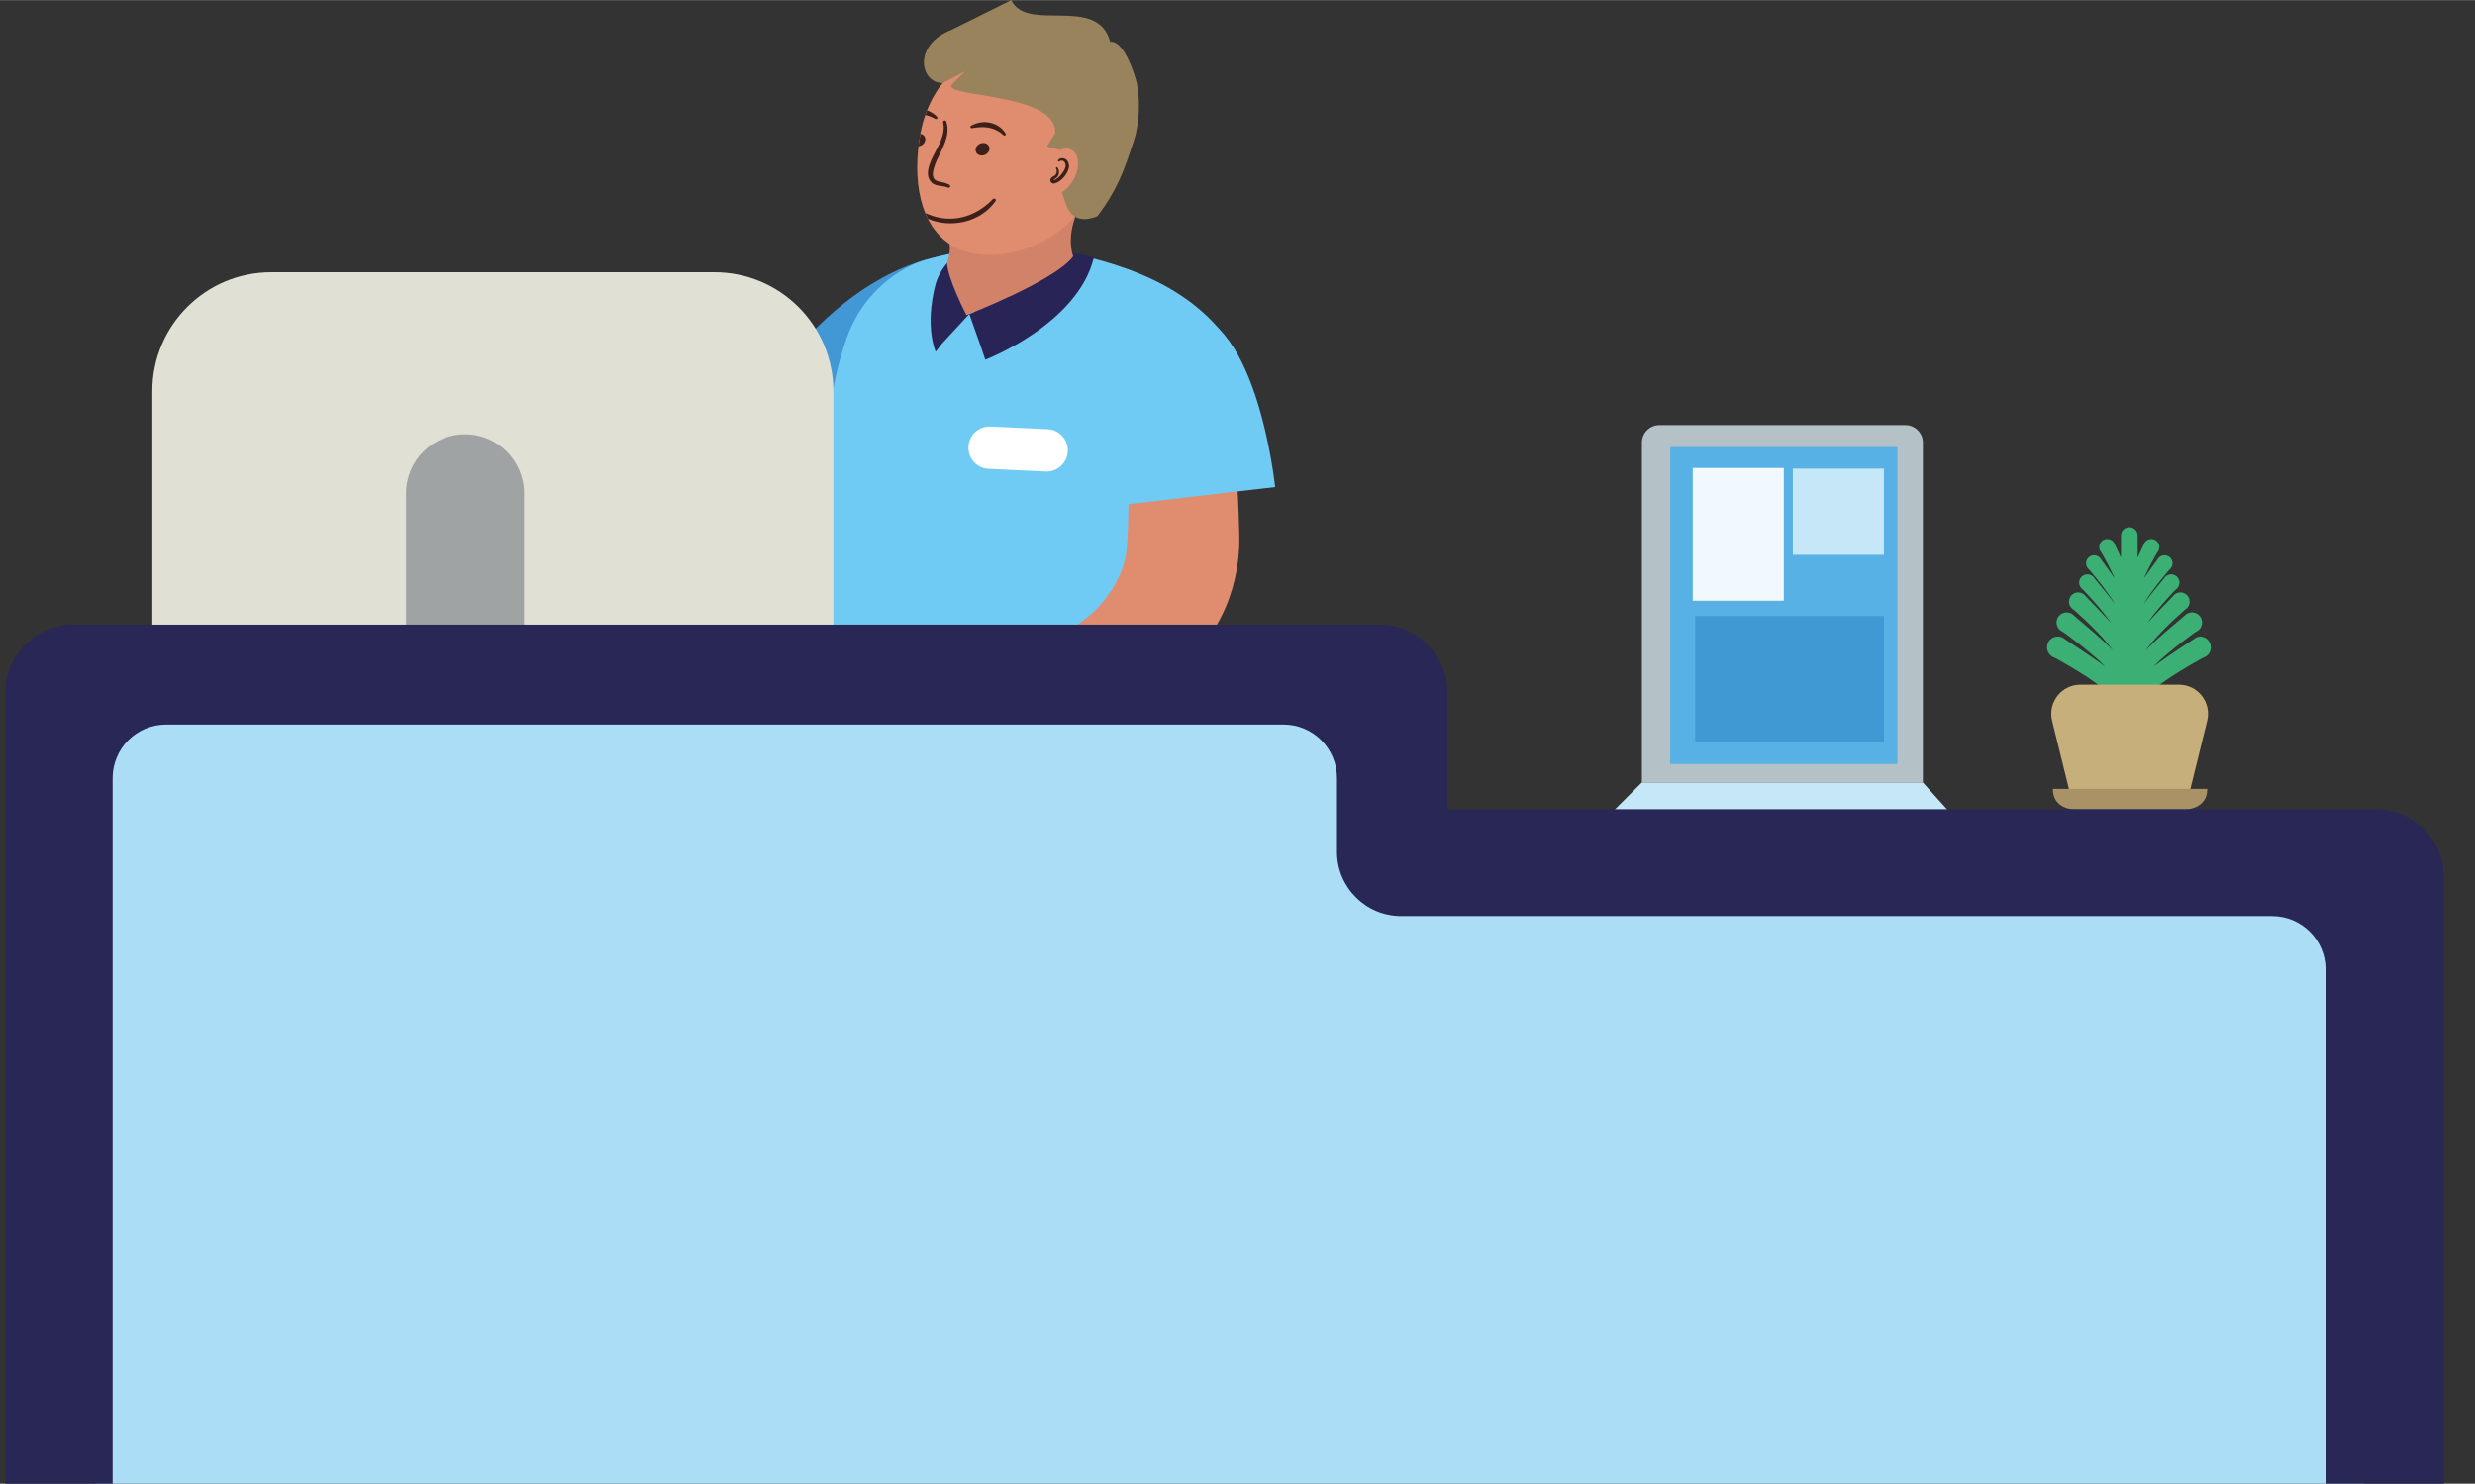
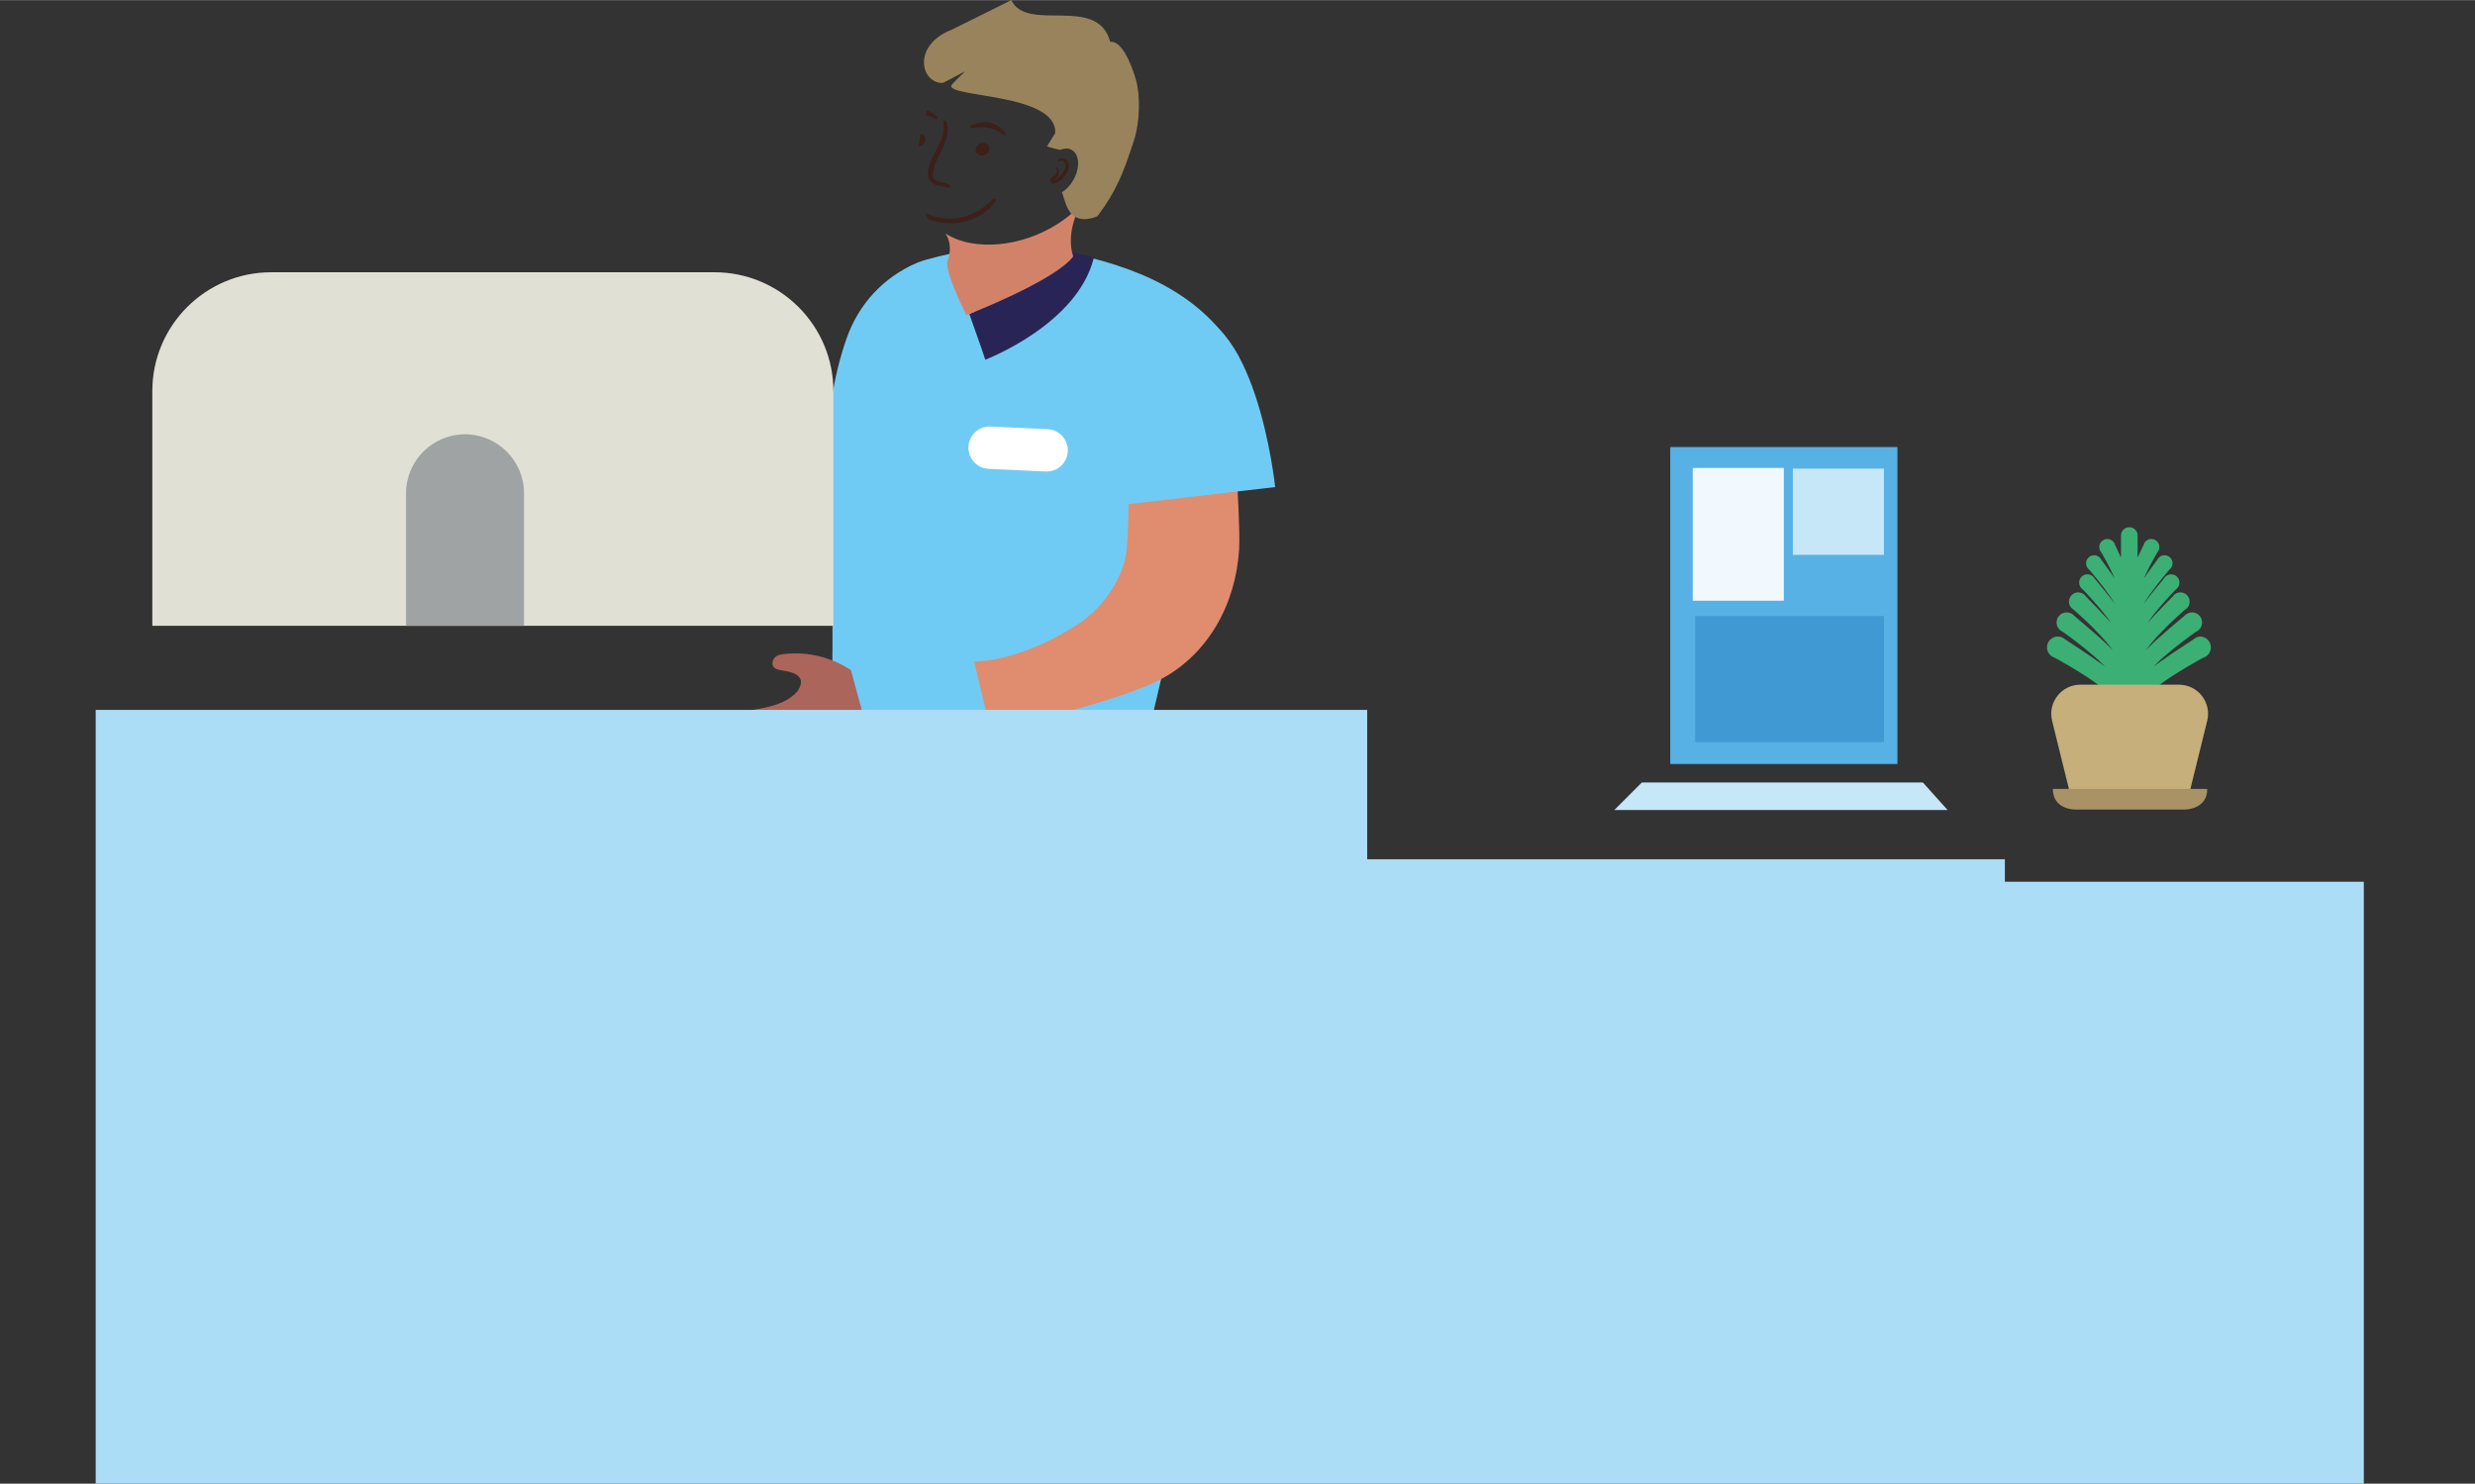
<svg xmlns="http://www.w3.org/2000/svg" viewBox="0 0 864.24 518.04" aria-hidden="true" width="864px" height="518px">
  <rect x="0" y="0" width="864.24" height="518.04" fill="#333333" stroke="none" />
  <defs>
    <linearGradient class="cerosgradient" data-cerosgradient="true" id="CerosGradient_idfc25aa3a0" gradientUnits="userSpaceOnUse" x1="50%" y1="100%" x2="50%" y2="0%">
      <stop offset="0%" stop-color="#d1d1d1" />
      <stop offset="100%" stop-color="#d1d1d1" />
    </linearGradient>
    <linearGradient />
    <style>
      .cls-1-67e7dfeeec3c7{
        fill: #e2f3fb;
        opacity: .74;
      }

      .cls-1-67e7dfeeec3c7, .cls-2-67e7dfeeec3c7, .cls-3-67e7dfeeec3c7, .cls-4-67e7dfeeec3c7, .cls-5-67e7dfeeec3c7, .cls-6-67e7dfeeec3c7, .cls-7-67e7dfeeec3c7, .cls-8-67e7dfeeec3c7, .cls-9-67e7dfeeec3c7, .cls-10-67e7dfeeec3c7, .cls-11-67e7dfeeec3c7, .cls-12-67e7dfeeec3c7, .cls-13-67e7dfeeec3c7, .cls-14-67e7dfeeec3c7, .cls-15-67e7dfeeec3c7, .cls-16-67e7dfeeec3c7, .cls-17-67e7dfeeec3c7, .cls-18-67e7dfeeec3c7, .cls-19-67e7dfeeec3c7, .cls-20-67e7dfeeec3c7, .cls-21-67e7dfeeec3c7, .cls-22-67e7dfeeec3c7, .cls-23-67e7dfeeec3c7, .cls-24-67e7dfeeec3c7{
        stroke-width: 0px;
      }

      .cls-25-67e7dfeeec3c7{
        isolation: isolate;
      }

      .cls-2-67e7dfeeec3c7{
        fill: #f2f9fe;
      }

      .cls-3-67e7dfeeec3c7{
        fill: #282556;
      }

      .cls-4-67e7dfeeec3c7{
        fill: #282756;
      }

      .cls-5-67e7dfeeec3c7{
        fill: #565555;
      }

      .cls-6-67e7dfeeec3c7{
        fill: #57b1e4;
      }

      .cls-7-67e7dfeeec3c7{
        fill: #70cbf4;
      }

      .cls-8-67e7dfeeec3c7{
        fill: #3c2019;
      }

      .cls-9-67e7dfeeec3c7{
        fill: #3caf74;
      }

      .cls-10-67e7dfeeec3c7{
        fill: #4199d4;
      }

      .cls-11-67e7dfeeec3c7{
        fill: #4198d4;
      }

      .cls-12-67e7dfeeec3c7{
        fill: #131529;
      }

      .cls-13-67e7dfeeec3c7{
        fill: #d3826a;
      }

      .cls-14-67e7dfeeec3c7{
        fill: #c6e7f8;
      }

      .cls-15-67e7dfeeec3c7{
        fill: #c6af7a;
      }

      .cls-16-67e7dfeeec3c7{
        fill: #e1e0d5;
      }

      .cls-17-67e7dfeeec3c7{
        fill: #e08c6e;
      }

      .cls-18-67e7dfeeec3c7{
        fill: #a99266;
      }

      .cls-19-67e7dfeeec3c7{
        fill: #acddf6;
      }

      .cls-20-67e7dfeeec3c7{
        fill: #ab655b;
      }

      .cls-21-67e7dfeeec3c7{
        fill: #99835c;
      }

      .cls-22-67e7dfeeec3c7{
        fill: #9fa3a4;
      }

      .cls-23-67e7dfeeec3c7{
        fill: #fff;
      }

      .cls-24-67e7dfeeec3c7{
        fill: #010101;
      }
    </style>
  </defs>
  <g class="cls-25-67e7dfeeec3c7">
    <g id="Laag_167e7dfeeec3c7" data-name="Laag 1">
-       <path class="cls-11-67e7dfeeec3c7" d="m331.73,88.75c-45.91,7.24-72.28,60.32-72.28,60.32l35.89,28.82,36.39-89.14Z" />
      <path class="cls-7-67e7dfeeec3c7" d="m370.6,87.69c25.75,4.99,49.51,14.46,62.17,37.28,0,0-30.07,121.51-34.98,145.49h-110.06c4.85-24.75,2.59-79.84,1.41-98.13-1.55-23.92,2.17-41.9,6.44-54.1s12.96-21.5,24.72-26.55c3.12-1.34,13.11-3.49,13.11-3.49.16-1.1.92,4.01,1.3,5.05l9.63,26.05,1.34,4,24.92-35.6Z" />
-       <path class="cls-3-67e7dfeeec3c7" d="m328.91,119.97l-2.18,2.8s-3.87-8.39-.14-23.21c1.74-6.48,6.65-10.28,6.65-10.28-.49,7.57,5.24,20.31,5.24,20.31l-9.57,10.37Z" />
      <path class="cls-23-67e7dfeeec3c7" d="m365.12,164.59l-19.92-.93c-4.08-.19-7.23-3.65-7.03-7.73.19-4.08,3.65-7.23,7.73-7.04l19.92.93c4.08.19,7.23,3.65,7.04,7.73-.19,4.08-3.65,7.23-7.73,7.04Z" />
      <path class="cls-17-67e7dfeeec3c7" d="m432.69,191.64c-1.1,18.83-10.45,36.37-27.05,45.34-15.47,8.36-57.79,17.63-59.79,17.82l-5.7-23.88s14.43.62,35.13-12.25c11.57-7.19,16.81-18.37,17.91-25.09.88-5.38.92-21.79.92-21.79l37.93-2.85s.99,17.02.66,22.69Z" />
      <path class="cls-7-67e7dfeeec3c7" d="m381.18,177.47c-2.58-20.72-8.32-63.47,28.88-68.46,28.5-3.82,35.21,61.02,35.21,61.02-20.79,2.34-44.48,5.25-64.09,7.46" />
      <path class="cls-3-67e7dfeeec3c7" d="m370.6,87.69s8.71,1.04,11.35,2.29c-5.76,23.36-37.9,35.58-37.9,35.58l-1.34-4-4.23-11.96s27.23-11.4,32.11-21.91Z" />
      <path class="cls-13-67e7dfeeec3c7" d="m377.34,71.52h0s-5.44,9.2-2.6,17.99h0c-6.35,8.51-37.15,20.43-37.15,20.43h-.15s-6.89-13.34-6.73-18.45c2.49-6.25-.62-10.02-.62-10.02h0c2.53,1.58,5.46,2.73,8.8,3.35,12.53,2.31,28.44-2.64,38.45-13.29Z" />
-       <path class="cls-17-67e7dfeeec3c7" d="m365.28,17.73s-18.62-7.27-35.13,10.02v-.04c-1.61,1.95-3.16,4.06-4.4,6.38-1.99,3.69-3.46,7.8-4.29,12.22-3.11,16.55-.22,32.35,10.58,39.13,2.27,1.42,4.89,2.45,7.88,3,11.23,2.07,25.48-2.37,34.44-11.9.67-.71,1.32-1.45,1.92-2.23,0-.09.02-.19.03-.28l6.48-12.34c9.7-18.51-1.76-38.57-17.52-43.97Z" />
      <g>
        <path class="cls-8-67e7dfeeec3c7" d="m367.88,62.9s0-.02.01-.04c.03,0,.07,0,.11-.02.11-.02.27-.09.43-.16,1.27-.58,2.22-1.75,2.97-2.92.38-.6.65-1.23.7-1.84s-.16-1.24-.57-1.6c-.42-.34-1.17-.42-1.6-.03-.28.25-.68-.13-.47-.41.6-.82,1.8-.89,2.63-.37.83.53,1.21,1.52,1.2,2.46-.09,2.4-2.73,5.49-5.04,6.04-1.23.28-1.96-1.03-1.12-1.99.7-.69,1.27-.56,1.66-1.36.3-.55.3-1.28-.01-1.84-.1-.15-.04-.35.11-.44.13-.08.3-.04.4.08.56.71.65,1.71.32,2.56-.16.43-.46.82-.84,1.11-.44.34-.79.4-.88.74-.04,0-.05,0-.04.01,0,0,.02.01.02.02Z" />
        <path class="cls-8-67e7dfeeec3c7" d="m351.15,46.62c.12.22.04.5-.18.62-.2.11-.43.05-.58-.1-2.68-2.49-5.93-3.12-9.47-2.64-.52.07-1.03.17-1.58.22-.25.02-.47-.17-.5-.42-.01-.19.09-.36.25-.44.97-.53,2.03-.94,3.14-1.12,2.26-.4,4.7.08,6.58,1.39.95.65,1.76,1.45,2.34,2.49Z" />
        <path class="cls-8-67e7dfeeec3c7" d="m346.73,69.47c.49-.51,1.3.15.89.73-5.18,7.34-15.48,9.6-23.56,6.17l-.93-2.03c3.12,1.5,6.64,2.19,10.09,1.91,5.17-.41,9.95-3.06,13.51-6.79Z" />
        <path class="cls-8-67e7dfeeec3c7" d="m343.4,49.87c1.32.02,2.26,1.02,2.1,2.23s-1.38,2.18-2.71,2.16c-1.32-.02-2.26-1.02-2.1-2.23s1.38-2.18,2.71-2.16Z" />
        <path class="cls-8-67e7dfeeec3c7" d="m331.52,64.45c.62.35.16,1.29-.5,1.02-1.55-.71-3.48-.41-5.11-1.3-4.93-3.5,1.15-11.18,2.62-15.12.82-2.04,1.32-4.24.81-6.32-.16-.68.85-1,1.09-.32,1.6,4.73-1.44,9.48-3.33,13.54-.46,1.02-.84,2.05-1.1,3.09-.25,1.06-.41,2.03-.07,2.87.36.96,1.14,1.25,2.13,1.48,1.07.24,2.33.45,3.44,1.07Z" />
        <path class="cls-8-67e7dfeeec3c7" d="m327.23,40.77c.17.19.16.49-.04.65-.17.14-.4.14-.57.04-1.11-.62-2.28-1.09-3.48-1.35l.6-1.61c.35.12.7.26,1.03.44.92.46,1.75,1.05,2.46,1.83Z" />
        <path class="cls-8-67e7dfeeec3c7" d="m321.41,46.69c1.11.19,1.84,1.11,1.69,2.19-.15,1.11-1.17,2.01-2.35,2.15l.66-4.34Z" />
      </g>
      <path class="cls-21-67e7dfeeec3c7" d="m368.46,46.43c.79-14.03-38-12.38-36.25-16.68.64-.98,4.81-4.88,4.81-4.88-.2.01-7.63,4.06-7.84,4.06-7.78.09-10.71-13.22,3.12-18.59l20.83-10.34c5.54,11.56,30.1-2.03,34.53,14.53h0c3.97-.43,7.29,7.42,8.97,13.19,1.62,5.59,1.41,14.88-.63,21.15-3.6,11.09-6.06,17.65-12.77,26.56,0,0-6.09,2.96-9.39-1.14-.95-1.18-1.52-2.66-2.01-4.15l-1.01-3.07c1.27-.77,2.51-1.97,3.53-3.53,2.64-4.02,2.83-8.89.43-10.88-1.21-1-2.86-1.08-4.53-.38v-.02c-1.64-.28-3.19-.69-4.64-1.23h0l2.85-4.6Z" />
      <polygon class="cls-24-67e7dfeeec3c7" points="355.79 274.19 243.75 274.19 238.09 286.91 355.79 286.91 355.79 274.19" />
      <path class="cls-12-67e7dfeeec3c7" d="m301.33,286.14l.03.06c-.46.24-.78.56-.98.9h-20.26v-12.86h20.04l.15-.06c.37.95.73,1.89,1.09,2.82-.94.68-1.71,1.78-.95,3.04-3.3.84-3.74,4.02-2.81,4.95.93.93,2.36,1.09,3.68,1.14Z" />
      <polygon class="cls-5-67e7dfeeec3c7" points="286.31 286.68 286.31 287.11 271.59 287.11 271.59 286.68 271.59 274.68 271.59 274.25 286.31 274.25 286.31 274.68 286.31 286.68" />
      <path class="cls-20-67e7dfeeec3c7" d="m303.69,258.13c-.2.08-1.17.28-1.38.36l-.3.19c-17.06,13.67-41.31,14.58-41.67,7.13h-.03c-.95-.15-1.94-.34-2.92-.55-.96-.21-1.91-.44-2.82-.68-1.01-.27-2.05-.61-2.83-1.32-.82-.73-1.17-2.23-.38-3.24.25-.32.61-.58,1.1-.76l-.02-.06c-1.3-.24-2.7-.6-3.48-1.65-.8-1.05.09-4.14,3.48-4.5-.57-1.36.34-2.34,1.37-2.87.13-.07.27-.13.41-.19,4.07-1.63,8.51-2.02,12.8-2.92,4.29-.91,8.68-2.48,11.51-5.83l.07-.13c3.82-5.83-3.38-6.71-5.6-7.06-1.28-.21-2.87-.58-3.19-1.83-.34-1.35.39-3.53,3.37-3.79l.13-.04c5.38-.72,10.91-.11,16.03,1.68,2.75.96,5.38,2.26,7.8,3.88l6.56,24.18Z" />
      <polygon class="cls-19-67e7dfeeec3c7" points="825.42 307.84 825.42 518.04 33.41 518.04 33.41 247.84 477.41 247.84 477.41 299.99 700.08 299.99 700.08 307.84 825.42 307.84" />
      <g>
        <path class="cls-9-67e7dfeeec3c7" d="m768.5,222.21c-.97,0-1.85.37-2.52.96,0,0-.01.01-.02.02-.03.02-.05.04-.08.05-.03.02-.06.04-.09.06-.03.02-.06.04-.09.06-.03.02-.07.04-.1.07-.04.02-.07.05-.11.07-.04.02-.08.05-.11.08-.04.03-.08.05-.12.08-.04.03-.09.06-.13.08-.05.03-.09.06-.13.09-.05.03-.09.06-.14.09-.05.03-.1.06-.15.1-.05.03-.1.06-.15.1-.05.03-.11.07-.16.1-.06.03-.11.07-.16.11-.06.04-.11.07-.17.11-.06.04-.12.07-.17.11-.06.04-.12.08-.18.12-.06.04-.12.08-.18.12-.06.04-.13.08-.19.12-.07.04-.13.08-.19.13-.07.04-.13.08-.2.13-.07.04-.14.09-.2.13-.07.04-.14.09-.21.14-.07.04-.14.09-.21.14-.07.04-.15.09-.22.14-.08.05-.15.09-.22.14-.08.05-.15.09-.22.15-.09.06-.19.12-.27.18-.07.04-.13.09-.2.13-.08.05-.16.1-.23.15-.08.05-.16.1-.24.16-.08.05-.16.1-.24.16-.08.05-.16.1-.24.16-.08.05-.17.1-.24.16-.09.05-.17.11-.25.17-.09.05-.17.11-.25.17-.09.05-.17.11-.25.17-.09.05-.17.11-.25.17-.09.05-.17.11-.26.17-.09.05-.17.11-.26.17-.09.05-.18.11-.26.18-.09.06-.18.11-.26.18-.09.06-.18.12-.26.18-.09.06-.18.12-.26.18-.09.06-.18.12-.26.18-.09.06-.18.12-.27.18-.09.06-.18.12-.27.18-.09.06-.18.12-.27.19-.09.06-.18.12-.27.19-.09.06-.18.12-.27.19-.09.06-.18.12-.27.19-.09.06-.18.12-.27.19-.09.06-.18.12-.27.19-.09.06-.18.12-.27.19-.09.06-.18.12-.27.19-.09.06-.18.12-.27.19-.09.06-.18.12-.27.19-.09.06-.18.13-.27.19-.09.06-.18.13-.27.19-.09.06-.18.13-.26.19-.09.06-.18.13-.26.19-.1.07-.2.14-.29.22-.11.07-.22.15-.32.24-.11.07-.21.15-.3.23.05-.05.1-.11.15-.16.08-.07.14-.14.21-.22.08-.07.15-.15.22-.22.08-.07.15-.15.22-.22.08-.07.15-.15.23-.22.08-.07.15-.15.23-.23.08-.07.16-.15.23-.23.09-.07.16-.15.24-.23.09-.07.16-.15.24-.23.09-.07.17-.15.24-.23.09-.07.17-.15.25-.23.09-.07.17-.15.25-.23.09-.07.17-.15.26-.23.09-.07.18-.15.26-.23.09-.07.18-.15.26-.23.08-.06.16-.13.24-.2.08-.06.15-.13.22-.19.08-.06.15-.13.22-.19.08-.06.15-.12.23-.19.08-.06.15-.12.23-.19.08-.06.16-.12.23-.19.08-.06.16-.12.23-.19.08-.06.16-.12.23-.19.08-.06.16-.12.23-.19.08-.06.16-.12.23-.19.08-.06.16-.12.23-.19.08-.06.16-.12.23-.19.08-.06.16-.12.23-.19.08-.06.16-.12.23-.19.08-.06.16-.12.23-.19.08-.06.16-.12.23-.19.08-.06.16-.12.23-.19.08-.06.16-.12.23-.18.08-.06.16-.12.23-.18.08-.06.16-.12.23-.18.08-.06.16-.12.23-.18.08-.06.15-.11.23-.18.08-.06.15-.11.22-.18.08-.06.15-.11.22-.18.08-.06.15-.11.22-.17.07-.06.15-.11.22-.17.07-.06.15-.11.22-.17.07-.06.15-.11.22-.17.07-.06.15-.11.21-.17.07-.05.15-.1.21-.16.07-.05.14-.1.21-.16.07-.05.14-.1.21-.16.07-.05.14-.1.21-.16,0,0,0,0,.01,0,.1-.06.19-.13.28-.2.07-.05.13-.1.19-.15.07-.05.13-.09.19-.14.06-.04.13-.09.19-.14.06-.04.12-.09.18-.14.06-.04.12-.09.18-.14.06-.04.12-.09.18-.13.06-.04.12-.08.17-.13.06-.04.11-.08.17-.13.06-.04.11-.08.17-.12.06-.04.11-.08.16-.12.05-.04.11-.08.16-.12.05-.04.1-.07.15-.11.05-.03.1-.07.15-.11.05-.03.1-.07.15-.11.05-.03.09-.07.14-.1.05-.03.09-.06.14-.1.04-.03.09-.06.13-.09.04-.03.08-.06.13-.09.04-.03.08-.06.12-.09.04-.03.08-.05.12-.08.04-.03.07-.05.11-.08.04-.02.07-.05.11-.07.03-.02.07-.04.1-.07.03-.02.06-.04.09-.06.03-.02.06-.04.09-.06.03-.02.06-.04.08-.05,0,0,0,0,.01,0,1.33-.63,2.16-2.06,1.98-3.6-.23-1.93-1.99-3.31-3.92-3.07-.89.11-1.67.55-2.22,1.17,0,0-.01.01-.02.02-.02.02-.05.04-.07.06-.03.02-.05.04-.07.06-.03.02-.05.05-.08.07-.03.02-.06.05-.09.07-.03.03-.06.05-.09.08-.03.03-.07.05-.1.08-.03.03-.07.06-.1.09-.04.03-.07.06-.11.09-.04.03-.08.06-.11.1-.04.03-.08.07-.12.1-.04.03-.08.07-.12.11-.04.04-.09.07-.13.11-.05.04-.09.07-.14.11-.05.04-.09.08-.14.12-.05.04-.1.08-.14.12-.05.04-.1.08-.15.12-.05.04-.1.08-.15.13-.05.04-.11.09-.16.13-.06.04-.11.09-.16.14-.06.04-.11.09-.17.14-.06.05-.12.09-.17.14-.06.05-.12.09-.17.15-.06.05-.12.1-.18.15-.06.05-.12.1-.18.15-.06.05-.12.1-.18.16-.06.05-.13.1-.19.16-.07.05-.13.1-.19.16-.08.06-.16.13-.23.2-.06.05-.11.09-.17.14-.07.05-.13.11-.2.17-.07.05-.14.11-.2.17-.07.06-.14.11-.2.17-.07.06-.14.11-.21.18-.07.06-.14.12-.21.18-.07.06-.14.12-.21.18-.07.06-.14.12-.21.18-.07.06-.15.12-.21.18-.07.06-.15.12-.22.19-.08.06-.15.12-.22.19-.08.06-.15.12-.22.19-.08.06-.15.12-.22.19-.08.06-.15.13-.22.19-.08.06-.15.13-.22.19-.08.06-.15.13-.22.2-.08.06-.15.13-.22.2-.08.06-.15.13-.23.2-.08.06-.15.13-.23.2-.08.06-.15.13-.23.2-.08.06-.15.13-.23.2-.08.06-.15.13-.23.2-.08.06-.15.13-.23.2-.08.06-.15.13-.23.2-.08.06-.15.13-.23.21-.08.06-.15.13-.23.21-.08.06-.15.13-.23.21-.08.06-.15.14-.23.21-.08.06-.15.14-.23.21-.08.06-.15.14-.22.21-.08.06-.15.14-.22.21-.08.06-.15.14-.22.21-.08.06-.15.14-.22.21-.09.07-.17.15-.25.24-.1.08-.18.17-.27.26-.1.08-.18.17-.27.26-.1.08-.18.17-.26.26-.09.08-.18.17-.26.25-.09.08-.17.17-.25.25-.09.08-.17.17-.25.25-.09.08-.17.16-.25.25-.09.08-.16.16-.24.25-.02.01-.03.03-.04.04.03-.04.06-.08.09-.12.05-.06.1-.12.14-.19.05-.06.1-.13.15-.19.05-.07.11-.13.15-.2.05-.07.11-.13.15-.2.05-.07.11-.13.16-.2.05-.07.11-.13.16-.21,0,0,0,0,.01-.01.06-.07.11-.14.17-.21.06-.07.11-.14.17-.22.06-.07.12-.15.17-.22.07-.07.12-.15.18-.22.07-.07.12-.15.18-.22.07-.07.12-.15.19-.22.07-.07.13-.15.19-.23.07-.07.13-.15.19-.23.07-.07.13-.15.2-.23.07-.07.14-.15.2-.23.07-.07.14-.15.2-.23.07-.07.14-.15.21-.23.08-.07.14-.15.21-.24.08-.07.15-.15.21-.24.08-.07.15-.15.22-.24.08-.07.15-.15.22-.23.07-.07.14-.14.2-.21.07-.06.13-.13.19-.2.07-.06.13-.13.19-.2.07-.06.13-.13.19-.2.07-.06.13-.13.19-.2.07-.06.13-.13.19-.2.07-.06.13-.13.19-.2.07-.06.13-.13.19-.2.07-.06.13-.13.19-.2.07-.06.13-.13.19-.2.07-.06.13-.13.19-.2.07-.06.13-.13.19-.19.07-.06.13-.13.19-.19.07-.06.13-.12.19-.19.07-.06.13-.12.19-.19.07-.06.13-.12.19-.19.07-.06.13-.12.19-.19.07-.06.13-.12.19-.19.07-.06.13-.12.19-.19.07-.06.13-.12.19-.19.07-.06.13-.12.19-.19.06-.06.13-.12.19-.18.06-.06.13-.12.19-.18.06-.06.13-.12.19-.18.06-.06.13-.12.19-.18.06-.06.13-.11.19-.18.06-.06.13-.11.18-.18.06-.06.13-.11.18-.17.06-.06.12-.11.18-.17.06-.06.12-.11.18-.17.06-.06.12-.11.18-.17.06-.05.12-.11.18-.16.06-.05.12-.1.17-.16,0,0,0,0,0,0,.08-.07.16-.14.24-.21.06-.05.11-.1.16-.15.06-.05.11-.1.16-.15.05-.05.11-.1.16-.15.05-.05.11-.09.16-.14.05-.04.1-.09.15-.14.05-.04.1-.09.15-.14.05-.04.1-.09.15-.13.05-.04.1-.09.14-.13.05-.04.09-.08.14-.13.05-.04.09-.08.14-.12.05-.04.09-.08.13-.12.04-.04.09-.08.13-.12.04-.04.09-.07.13-.11.04-.04.08-.07.12-.11.04-.03.08-.07.12-.11.04-.03.08-.07.11-.1.04-.03.07-.06.11-.1.04-.03.07-.06.11-.09.03-.03.07-.06.1-.09.03-.03.07-.06.1-.09.03-.03.06-.05.09-.08.03-.03.06-.05.09-.08.03-.02.06-.05.08-.07.03-.02.05-.04.08-.07.03-.02.05-.04.08-.06.02-.02.05-.04.07-.06,0,0,0,0,.01,0,1.15-.7,1.79-2.08,1.48-3.47-.39-1.74-2.12-2.84-3.86-2.45-.81.18-1.47.65-1.92,1.27,0,0,0,.01-.01.02-.02.02-.04.04-.06.06-.02.02-.04.04-.06.07-.02.02-.04.05-.07.07-.02.02-.05.05-.07.08-.03.03-.05.05-.08.08-.03.03-.06.06-.08.08-.03.03-.06.06-.09.09-.03.03-.06.06-.09.09-.03.03-.06.06-.1.1-.03.03-.07.07-.1.1-.04.04-.07.07-.1.11-.04.04-.07.07-.11.11-.04.04-.08.08-.11.12-.04.04-.08.08-.12.12-.04.04-.08.08-.12.12-.04.04-.08.08-.12.13-.04.04-.09.09-.13.13-.05.04-.09.09-.13.14-.05.05-.09.09-.14.14-.05.05-.09.09-.14.14-.05.05-.1.1-.14.15-.05.05-.1.1-.15.15-.05.05-.1.1-.15.15-.05.05-.1.1-.15.16-.05.05-.1.1-.15.16-.05.05-.11.11-.16.16-.06.05-.11.11-.16.16-.07.07-.13.13-.19.2-.05.05-.09.1-.14.15-.06.06-.11.11-.17.17-.06.06-.11.11-.17.17-.06.06-.12.12-.17.18-.06.06-.12.12-.17.18-.06.06-.12.12-.17.18-.06.06-.12.12-.18.18-.06.06-.12.12-.18.19-.06.06-.12.12-.18.19-.06.06-.12.12-.18.19-.06.06-.12.12-.18.19-.06.06-.12.13-.18.19-.06.06-.13.13-.18.19-.07.06-.13.13-.18.2-.07.06-.13.13-.19.2-.07.06-.13.13-.19.2-.07.06-.13.13-.19.2-.07.06-.13.13-.19.2-.07.06-.13.13-.19.2-.07.07-.13.13-.19.2-.07.07-.13.13-.19.21-.07.07-.13.13-.19.21-.07.07-.13.14-.19.21-.07.07-.13.14-.19.21-.07.07-.13.14-.19.21-.07.07-.13.14-.19.21-.07.07-.13.14-.19.21-.07.07-.13.14-.19.21-.07.07-.13.14-.19.21-.07.07-.13.14-.19.21-.04.04-.07.08-.11.12.04-.06.08-.11.12-.17.05-.07.1-.14.15-.21.06-.07.1-.14.15-.21.06-.07.1-.14.15-.22.06-.07.1-.14.15-.22.06-.07.11-.14.16-.22.06-.07.11-.15.16-.22.06-.07.11-.15.16-.22.06-.07.11-.15.17-.22.06-.07.12-.15.17-.23.06-.07.12-.15.17-.23.06-.07.12-.15.17-.23.06-.07.12-.15.17-.22.06-.06.11-.13.16-.2.05-.06.1-.12.15-.19.05-.06.1-.12.15-.19.05-.06.11-.12.15-.19.05-.06.11-.12.15-.19.05-.06.11-.12.16-.19.05-.06.11-.12.16-.19.05-.06.11-.12.16-.19.06-.06.11-.12.16-.19.06-.06.11-.12.16-.19.06-.06.11-.12.16-.19.06-.06.11-.12.16-.19.06-.06.11-.12.16-.19.05-.06.11-.12.16-.19.05-.06.11-.12.16-.19.05-.06.11-.12.16-.19.05-.06.11-.12.16-.18.05-.06.11-.12.16-.18.05-.06.11-.12.16-.18.05-.06.11-.12.16-.18.05-.06.11-.12.16-.18.05-.06.11-.12.16-.18.05-.06.11-.11.15-.18.05-.06.11-.11.15-.18.05-.06.11-.11.15-.17.05-.06.11-.11.15-.17.05-.06.1-.11.15-.17.05-.06.1-.11.15-.17.05-.06.1-.11.15-.17.05-.05.1-.11.15-.16.05-.05.1-.1.15-.16.05-.05.1-.1.14-.16.05-.05.1-.1.14-.16,0,0,0,0,0,0,.07-.07.13-.13.2-.21.05-.05.09-.1.13-.15.05-.05.09-.1.13-.15.05-.05.09-.09.13-.14.04-.04.09-.09.13-.14.04-.04.09-.09.13-.14.04-.04.08-.09.12-.13.04-.04.08-.09.12-.13.04-.04.08-.08.12-.13.04-.04.08-.08.12-.12.04-.04.08-.08.11-.12.04-.04.07-.08.11-.12.04-.04.07-.08.11-.11.04-.04.07-.07.1-.11.04-.03.07-.07.1-.11.03-.03.07-.07.1-.1.03-.03.06-.07.09-.1.03-.03.06-.06.09-.1.03-.03.06-.06.09-.09.03-.03.06-.06.09-.09.03-.03.06-.05.08-.08.03-.03.05-.05.08-.08.03-.02.05-.05.07-.07.02-.02.05-.05.07-.07.02-.02.04-.04.07-.07.02-.02.04-.04.06-.06.02-.02.04-.04.06-.06,0,0,0,0,.01,0,.98-.71,1.44-1.99,1.06-3.2-.48-1.53-2.1-2.38-3.63-1.9-.71.22-1.27.69-1.62,1.28,0,0,0,.01-.01.02-.02.02-.03.04-.05.06-.02.02-.03.04-.05.06-.02.02-.04.05-.05.07-.02.02-.04.05-.06.07-.02.03-.04.05-.06.08-.02.03-.05.05-.07.08-.02.03-.05.06-.07.09-.03.03-.05.06-.07.09-.03.03-.05.06-.08.1-.03.03-.06.07-.08.1-.03.03-.06.07-.09.1-.03.04-.06.07-.09.11-.03.04-.06.07-.09.11-.03.04-.06.08-.1.12-.03.04-.07.08-.1.12-.03.04-.07.08-.1.12-.04.04-.07.08-.1.13-.04.04-.07.09-.11.13-.04.04-.08.09-.11.13-.04.04-.08.09-.11.14-.04.05-.08.09-.12.14-.04.05-.08.09-.12.14-.04.05-.08.1-.12.15-.04.05-.08.1-.12.15-.04.05-.09.1-.13.15-.04.05-.09.1-.13.16-.05.05-.09.1-.13.16-.06.06-.11.13-.16.2-.04.05-.08.09-.11.14-.05.05-.09.11-.14.17-.05.05-.09.11-.14.17-.05.06-.09.11-.14.17-.05.06-.1.11-.14.17-.05.06-.1.11-.14.17-.05.06-.1.12-.14.18-.05.06-.1.12-.14.18-.05.06-.1.12-.15.18-.05.06-.1.12-.15.18-.05.06-.1.12-.15.18-.05.06-.1.12-.15.19-.05.06-.1.12-.15.19-.05.06-.1.12-.15.19-.05.06-.1.12-.15.19-.05.06-.1.13-.15.19-.05.06-.1.13-.15.19-.05.06-.1.13-.15.19-.05.06-.1.13-.15.2-.05.06-.1.13-.15.2-.05.06-.1.13-.15.2-.06.06-.1.13-.15.2-.06.06-.1.13-.15.2-.06.06-.1.13-.15.2-.06.06-.1.13-.15.2-.06.06-.1.13-.15.2-.06.06-.1.13-.15.2-.06.06-.1.13-.15.2-.05.06-.1.13-.15.2-.05.06-.1.13-.15.2-.03.03-.05.07-.08.11.03-.05.07-.11.1-.17.05-.07.08-.14.13-.21.05-.07.09-.14.13-.21.05-.07.09-.14.13-.22.05-.07.09-.14.13-.22.05-.07.09-.14.14-.22.05-.07.1-.15.14-.22.05-.07.1-.15.14-.22.05-.07.1-.15.15-.22.05-.07.1-.15.15-.23.06-.07.1-.15.15-.23.06-.07.11-.15.15-.23.06-.07.11-.15.16-.23.06-.07.11-.15.16-.23.05-.07.1-.13.14-.2.05-.06.09-.13.14-.19.05-.06.09-.13.14-.19.05-.06.1-.13.14-.19.05-.06.1-.13.14-.19.05-.06.1-.13.14-.19.05-.06.1-.13.14-.19.05-.06.1-.13.14-.19.05-.06.1-.13.14-.19.05-.06.1-.12.14-.19.05-.06.1-.12.14-.19.05-.06.1-.12.14-.19.05-.06.1-.12.14-.19.05-.06.1-.12.14-.19.05-.06.1-.12.14-.19.05-.06.1-.12.14-.19.05-.06.1-.12.14-.19.05-.06.1-.12.14-.19.05-.06.1-.12.14-.18.05-.06.1-.12.14-.18.05-.06.1-.12.14-.18.05-.06.1-.12.14-.18.05-.06.1-.12.14-.18.05-.06.1-.12.14-.18.05-.06.1-.11.14-.18.05-.06.1-.11.14-.17.05-.06.1-.11.14-.17.05-.06.09-.11.14-.17.05-.06.09-.11.13-.17.04-.06.09-.11.13-.17.04-.05.09-.11.13-.16.04-.05.09-.11.13-.16.04-.05.09-.1.13-.16,0,0,0,0,0,0,.06-.07.12-.14.18-.21.04-.05.08-.1.12-.15.04-.05.08-.1.12-.15.04-.05.08-.1.12-.14.04-.05.08-.09.12-.14.04-.04.08-.09.11-.14.04-.04.08-.09.11-.14.04-.04.07-.09.11-.13.04-.04.07-.09.11-.13.04-.04.07-.08.11-.13.04-.04.07-.08.1-.12.03-.04.07-.08.1-.12.03-.04.07-.08.1-.12.03-.04.06-.07.09-.11.03-.04.06-.07.09-.11.03-.03.06-.07.09-.11.03-.03.06-.07.09-.1.03-.03.06-.06.08-.1.03-.03.05-.06.08-.09.03-.03.05-.06.08-.09.03-.03.05-.06.07-.09.02-.03.05-.05.07-.08.02-.03.05-.05.07-.08.02-.02.04-.05.06-.07.02-.02.04-.04.06-.07.02-.02.04-.04.06-.06.02-.02.04-.04.05-.06,0,0,0,0,0,0,.9-.74,1.28-2,.85-3.15-.55-1.45-2.16-2.18-3.61-1.63-.67.25-1.18.74-1.49,1.33,0,0,0,.01-.01.02-.01.02-.03.04-.04.06-.02.02-.03.04-.04.06-.02.02-.03.05-.05.07-.02.02-.04.05-.05.07-.02.03-.04.05-.06.08-.02.03-.04.05-.06.08-.02.03-.04.06-.06.09-.02.03-.05.06-.07.09-.02.03-.05.06-.07.1-.03.03-.05.07-.07.1-.03.03-.05.07-.08.1-.03.04-.05.07-.08.11-.03.04-.06.07-.08.11-.03.04-.06.08-.09.12-.03.04-.06.08-.09.12-.03.04-.06.08-.09.12-.03.04-.06.08-.09.13-.03.04-.07.09-.1.13-.03.04-.07.09-.1.14-.04.05-.07.09-.1.14-.04.05-.07.09-.1.14-.04.05-.07.1-.11.15-.04.05-.07.1-.11.15-.04.05-.08.1-.11.15-.04.05-.08.1-.11.15-.04.05-.08.1-.11.16-.04.05-.08.11-.12.16-.05.06-.1.13-.14.2-.04.05-.07.09-.1.14-.04.05-.08.11-.12.17-.04.06-.08.11-.12.17-.04.06-.09.11-.12.17-.04.06-.09.11-.13.17-.04.06-.09.12-.13.18-.05.06-.09.12-.13.18-.05.06-.09.12-.13.18-.05.06-.09.12-.13.18-.05.06-.09.12-.13.18-.05.06-.09.12-.13.19-.05.06-.09.12-.13.19-.05.06-.09.12-.13.19-.05.06-.09.13-.13.19-.05.06-.09.13-.14.19-.05.06-.09.13-.14.19-.05.06-.09.13-.14.19-.05.06-.09.13-.14.2-.01.02-.03.04-.04.06,0-.02.02-.03.02-.05.04-.07.07-.14.1-.21.04-.07.07-.14.1-.21.04-.07.07-.14.1-.21.04-.07.07-.14.1-.21.04-.07.07-.14.1-.21.04-.07.07-.14.1-.21.04-.07.07-.14.1-.21.04-.07.07-.14.1-.21.04-.07.07-.14.1-.21.04-.07.07-.14.1-.21.04-.07.07-.14.1-.21.04-.07.07-.14.11-.21.04-.07.07-.14.1-.21.04-.07.07-.14.1-.21.04-.07.07-.14.1-.21.04-.07.07-.13.1-.21.04-.07.07-.13.1-.2.04-.07.07-.13.1-.2.04-.07.07-.13.1-.2.04-.07.07-.13.1-.2.04-.07.07-.13.1-.2.04-.06.07-.13.1-.2.03-.06.07-.13.1-.19.03-.06.07-.13.1-.19.03-.06.07-.12.1-.19.03-.06.07-.12.1-.19.03-.06.07-.12.1-.18.03-.06.07-.12.1-.18,0,0,0,0,0,0,.05-.08.09-.16.14-.24.03-.06.06-.11.09-.17.03-.05.06-.11.09-.17.03-.05.06-.11.09-.16.03-.05.06-.11.09-.16.03-.05.06-.1.09-.16.03-.05.06-.1.08-.15.03-.05.06-.1.08-.15.03-.05.06-.1.08-.15.03-.05.05-.1.08-.14.03-.05.05-.09.08-.14.03-.04.05-.09.08-.14.03-.04.05-.09.07-.13.03-.04.05-.09.07-.13.02-.04.05-.08.07-.12.02-.04.05-.08.07-.12.02-.04.04-.08.07-.12.02-.04.04-.07.06-.11.02-.04.04-.07.06-.11.02-.03.04-.07.06-.1.02-.03.04-.06.06-.1.02-.03.04-.06.05-.09.02-.03.04-.06.05-.09.02-.03.03-.05.05-.08.02-.03.03-.05.05-.08.01-.02.03-.05.04-.07.01-.02.03-.04.04-.07,0,0,0,0,0-.01.75-.9.89-2.2.24-3.25-.81-1.32-2.53-1.74-3.85-.93-.61.37-1.03.94-1.22,1.58,0,0,0,.01,0,.02-.01.02-.02.04-.03.07-.01.02-.02.05-.03.07-.01.03-.02.05-.04.08-.01.03-.03.05-.04.08-.01.03-.03.06-.04.09-.01.03-.03.06-.04.09-.02.03-.03.06-.05.1-.02.03-.03.07-.05.1-.02.04-.04.07-.05.11-.02.04-.04.07-.05.11-.02.04-.04.08-.06.12-.02.04-.04.08-.06.12-.02.04-.04.08-.06.13-.02.04-.04.09-.06.13-.02.04-.04.09-.06.14-.02.05-.05.09-.07.14-.02.05-.05.09-.07.14-.02.05-.05.1-.07.15-.03.05-.05.1-.07.15-.03.05-.05.1-.07.16-.03.05-.05.11-.08.16-.03.05-.05.11-.08.16-.03.05-.05.11-.08.17-.03.06-.06.11-.08.17-.03.06-.06.11-.08.17-.03.06-.06.12-.08.18-.03.06-.06.12-.08.18-.04.07-.07.15-.1.22-.03.05-.05.11-.07.16-.03.06-.06.12-.09.19-.03.06-.06.13-.09.19-.03.06-.06.13-.09.19,0,.02-.02.04-.03.06v-7.7c0-1.61-1.3-2.91-2.91-2.91s-2.91,1.3-2.91,2.91v7.7s-.02-.04-.03-.06c-.03-.07-.06-.13-.09-.19-.03-.06-.06-.13-.09-.19-.03-.06-.06-.13-.09-.19-.02-.05-.05-.11-.07-.16-.03-.08-.06-.15-.1-.22-.03-.06-.05-.12-.08-.18-.03-.06-.05-.12-.08-.18-.02-.06-.05-.12-.08-.17-.02-.06-.05-.11-.08-.17-.02-.06-.05-.11-.08-.17-.02-.06-.05-.11-.08-.16-.02-.05-.05-.11-.08-.16-.02-.05-.05-.1-.07-.16-.02-.05-.05-.1-.07-.15-.02-.05-.05-.1-.07-.15-.02-.05-.04-.1-.07-.14-.02-.05-.04-.09-.07-.14-.02-.05-.04-.09-.06-.14-.02-.04-.04-.09-.06-.13-.02-.04-.04-.08-.06-.13-.02-.04-.04-.08-.06-.12-.02-.04-.04-.08-.06-.12-.02-.04-.03-.08-.05-.11-.02-.04-.03-.07-.05-.11-.02-.03-.03-.07-.05-.1-.01-.03-.03-.07-.05-.1-.01-.03-.03-.06-.04-.09-.01-.03-.03-.06-.04-.09-.01-.03-.02-.05-.04-.08-.01-.03-.02-.05-.04-.08-.01-.02-.02-.05-.03-.07,0-.02-.02-.04-.03-.07,0,0,0-.01,0-.02-.19-.64-.61-1.21-1.22-1.58-1.32-.81-3.04-.39-3.85.93-.64,1.05-.5,2.36.24,3.25,0,0,0,0,0,.01.01.02.03.04.04.07.01.02.03.05.04.07.01.03.03.05.05.08.02.03.03.06.05.08.02.03.03.06.05.09.02.03.04.06.05.09.02.03.04.07.06.1.02.03.04.07.06.1.02.04.04.07.06.11.02.04.04.07.06.11.02.04.04.08.07.12.02.04.04.08.07.12.02.04.05.08.07.12.02.04.05.09.07.13.02.04.05.09.07.13.02.05.05.09.08.14.02.05.05.09.08.14.03.05.05.1.08.14.03.05.05.1.08.15.03.05.05.1.08.15.03.05.05.1.08.15.03.05.06.11.09.16.03.05.06.11.09.16.03.06.06.11.09.16.03.06.06.11.09.17.03.06.06.11.09.17.04.08.09.16.14.24,0,0,0,0,0,0,.03.06.06.12.1.18.03.06.06.12.1.18.03.06.07.12.1.19.03.07.07.13.1.19.03.07.07.13.1.19.03.07.07.13.1.19.03.07.07.13.1.2.03.07.07.13.1.2.03.07.07.13.1.2.03.07.07.13.1.2.03.07.07.14.1.2.03.07.07.14.1.2.03.07.07.14.1.21.03.07.07.14.1.21.03.07.07.14.1.21.03.07.07.14.1.21.03.07.07.14.11.21.03.07.07.14.1.21.03.07.07.14.1.21.03.07.07.14.1.21.03.07.07.14.1.21.03.07.07.14.1.21.03.07.07.14.1.21.03.07.07.14.1.21.03.07.07.14.1.21.03.07.07.14.1.21.03.07.06.14.1.21.03.07.06.14.1.21,0,.02.02.03.02.05-.01-.02-.02-.04-.04-.06-.04-.07-.09-.13-.14-.2-.04-.07-.09-.13-.14-.19-.04-.07-.09-.13-.14-.19-.04-.07-.09-.13-.14-.19-.04-.07-.09-.13-.13-.19-.04-.07-.09-.13-.13-.19-.04-.06-.09-.13-.13-.19-.04-.06-.09-.13-.13-.19-.04-.06-.08-.12-.13-.18-.04-.06-.08-.12-.13-.18-.04-.06-.08-.12-.13-.18-.04-.06-.08-.12-.13-.18-.04-.06-.08-.12-.13-.18-.04-.06-.08-.12-.13-.17-.04-.06-.08-.12-.12-.17-.04-.06-.08-.11-.12-.17-.04-.06-.08-.11-.12-.17-.03-.05-.07-.1-.1-.14-.04-.07-.09-.13-.14-.2-.04-.05-.08-.11-.12-.16-.04-.05-.07-.11-.11-.16-.04-.05-.07-.1-.11-.15-.03-.05-.07-.1-.11-.15-.03-.05-.07-.1-.11-.15-.03-.05-.07-.1-.11-.15-.03-.05-.07-.1-.1-.14-.03-.05-.07-.09-.1-.14-.03-.05-.06-.09-.1-.14-.03-.05-.06-.09-.1-.13-.03-.04-.06-.09-.09-.13-.03-.04-.06-.08-.09-.12-.03-.04-.06-.08-.09-.12-.03-.04-.06-.08-.09-.12-.03-.04-.05-.08-.08-.11-.03-.04-.05-.07-.08-.11-.02-.04-.05-.07-.08-.1-.02-.03-.05-.07-.07-.1-.02-.03-.05-.06-.07-.1-.02-.03-.04-.06-.07-.09-.02-.03-.04-.06-.06-.09-.02-.03-.04-.06-.06-.08-.02-.03-.04-.05-.06-.08-.02-.02-.03-.05-.05-.07-.02-.02-.03-.05-.05-.07-.01-.02-.03-.04-.04-.06-.01-.02-.03-.04-.04-.06,0,0,0-.01-.01-.02-.31-.59-.82-1.07-1.49-1.33-1.45-.55-3.06.18-3.61,1.63-.43,1.15-.06,2.41.85,3.15,0,0,0,0,0,0,.02.02.04.04.05.06.02.02.04.04.06.06.02.02.04.05.06.07.02.02.04.05.06.07.02.03.04.05.07.08.02.03.05.05.07.08.02.03.05.06.07.09.03.03.05.06.08.09.03.03.05.06.08.09.03.03.05.07.08.1.03.03.06.07.09.1.03.04.06.07.09.11.03.04.06.07.09.11.03.04.06.08.09.11.03.04.06.08.1.12.03.04.07.08.1.12.03.04.07.08.1.12.03.04.07.09.1.13.03.04.07.09.11.13.04.05.07.09.11.13.04.05.07.09.11.14.04.05.07.09.11.14.04.05.08.1.12.14.04.05.08.1.12.14.04.05.08.1.12.15.04.05.08.1.12.15.06.07.11.14.18.21,0,0,0,0,0,0,.04.06.09.11.13.16.04.06.09.11.13.16.04.06.09.11.13.16.04.06.09.11.13.17.04.06.09.11.13.17.04.06.09.11.14.17.04.06.09.12.14.17.04.06.09.12.14.17.04.06.09.12.14.18.04.06.09.12.14.18.04.06.09.12.14.18.04.06.09.12.14.18.04.06.09.12.14.18.04.06.09.12.14.18.04.06.09.12.14.18.04.07.09.12.14.19.04.07.09.13.14.19.04.07.09.13.14.19.04.07.09.13.14.19.04.07.09.13.14.19.04.07.09.13.14.19.04.07.09.13.14.19.04.07.09.13.14.19.04.07.09.13.14.19.04.07.09.13.14.19.04.07.09.13.14.19.04.07.09.13.14.19.04.07.09.13.14.19.04.07.09.13.14.19.04.07.09.13.14.19.04.07.09.13.14.19.04.07.09.13.14.19.04.07.09.14.14.2.05.08.1.15.16.23.05.08.1.16.16.23.05.08.1.16.15.23.05.08.1.15.15.23.05.08.09.15.15.23.05.08.09.15.15.22.04.08.09.15.14.22.04.08.09.15.14.22.04.07.09.15.14.22.04.07.08.15.13.22.04.07.08.15.13.22.04.07.08.15.13.21.04.07.08.14.13.21.03.06.06.11.1.17-.03-.04-.05-.07-.08-.11-.05-.07-.1-.14-.15-.2-.05-.07-.1-.14-.15-.2-.05-.07-.1-.14-.15-.2-.05-.07-.1-.14-.15-.2-.05-.07-.1-.14-.15-.2-.05-.07-.1-.14-.15-.2-.05-.07-.1-.14-.15-.2-.05-.07-.1-.14-.15-.2-.05-.07-.1-.13-.15-.2-.05-.07-.1-.13-.15-.2-.05-.07-.1-.13-.15-.2-.05-.07-.1-.13-.15-.2-.05-.07-.1-.13-.15-.19-.05-.07-.1-.13-.15-.19-.05-.07-.1-.13-.15-.19-.05-.07-.1-.13-.15-.19-.05-.07-.1-.13-.15-.19-.05-.06-.1-.13-.15-.19-.05-.06-.1-.13-.15-.19-.05-.06-.1-.12-.15-.18-.05-.06-.09-.12-.15-.18-.05-.06-.09-.12-.15-.18-.05-.06-.09-.12-.14-.18-.05-.06-.09-.12-.14-.18-.04-.06-.09-.12-.14-.17-.04-.06-.09-.12-.14-.17-.04-.06-.09-.12-.14-.17-.04-.06-.09-.11-.14-.17-.04-.06-.09-.11-.14-.17-.04-.05-.07-.1-.11-.14-.05-.07-.1-.13-.16-.2-.04-.05-.08-.11-.13-.16-.04-.05-.08-.11-.13-.16-.04-.05-.08-.1-.13-.15-.04-.05-.08-.1-.12-.15-.04-.05-.08-.1-.12-.15-.04-.05-.08-.1-.12-.14-.04-.05-.08-.09-.12-.14-.04-.05-.07-.09-.11-.14-.04-.05-.07-.09-.11-.13-.03-.04-.07-.09-.11-.13-.03-.04-.07-.09-.1-.13-.03-.04-.07-.08-.1-.12-.03-.04-.06-.08-.1-.12-.03-.04-.06-.08-.1-.12-.03-.04-.06-.07-.09-.11-.03-.04-.06-.07-.09-.11-.03-.04-.06-.07-.09-.1-.03-.03-.05-.07-.08-.1-.03-.03-.05-.06-.08-.1-.02-.03-.05-.06-.07-.09-.02-.03-.05-.06-.07-.09-.02-.03-.04-.05-.07-.08-.02-.03-.04-.05-.06-.08-.02-.02-.04-.05-.06-.07-.02-.02-.04-.05-.05-.07-.02-.02-.03-.04-.05-.06-.02-.02-.03-.04-.05-.06,0,0,0-.01-.01-.02-.35-.59-.91-1.06-1.62-1.28-1.53-.48-3.15.37-3.63,1.9-.38,1.22.09,2.49,1.06,3.2,0,0,0,0,.01,0,.02.02.04.04.06.06.02.02.04.04.06.06.02.02.04.04.07.07.02.02.05.05.07.07.02.03.05.05.07.07.03.03.05.05.08.08.03.03.05.06.08.08.03.03.06.06.09.09.03.03.06.06.09.09.03.03.06.06.09.1.03.03.06.07.09.1.03.04.06.07.1.1.03.04.07.07.1.11.03.04.07.07.1.11.04.04.07.08.11.11.04.04.07.08.11.12.04.04.07.08.11.12.04.04.08.08.12.12.04.04.08.09.12.13.04.04.08.09.12.13.04.05.08.09.12.13.04.05.08.09.13.14.04.05.08.09.13.14.04.05.08.1.13.14.04.05.09.1.13.15.04.05.09.1.13.15.06.07.13.14.2.21,0,0,0,0,0,0,.04.06.09.11.14.16.04.06.1.11.14.16.04.06.1.11.15.16.04.06.1.11.15.16.05.06.1.11.15.17.05.06.1.11.15.17.05.06.1.11.15.17.05.06.1.12.15.17.05.06.1.12.15.17.05.06.1.12.15.18.05.06.1.12.15.18.05.06.1.12.16.18.05.06.1.12.16.18.05.06.1.12.16.18.05.06.1.12.16.18.05.06.1.12.16.18.05.06.1.12.16.18.05.07.1.12.16.19.05.07.1.13.16.19.05.07.1.13.16.19.05.07.1.13.16.19.05.07.1.13.16.19.05.07.1.13.16.19.05.07.1.13.16.19.05.07.1.13.16.19.05.07.1.13.16.19.05.07.1.13.16.19.05.07.1.13.16.19.05.07.1.13.15.19.05.07.1.13.15.19.05.07.1.13.15.19.05.07.1.13.15.19.05.07.1.14.16.2.05.08.11.15.17.22.05.08.11.15.17.23.05.08.11.15.17.23.05.08.11.15.17.23.05.08.11.15.17.22.05.08.1.15.16.22.05.08.1.15.16.22.05.08.1.15.16.22.05.07.1.15.15.22.05.07.09.15.15.22.05.07.09.15.15.21.05.07.09.15.15.21.04.06.08.12.12.17-.04-.04-.07-.08-.11-.12-.06-.07-.12-.14-.19-.21-.06-.07-.12-.14-.19-.21-.06-.07-.12-.14-.19-.21-.06-.07-.12-.14-.19-.21-.06-.07-.12-.14-.19-.21-.06-.07-.12-.14-.19-.21-.06-.07-.12-.14-.19-.21-.06-.07-.12-.14-.19-.21-.06-.07-.12-.14-.19-.21-.06-.07-.12-.14-.19-.21-.06-.07-.12-.14-.19-.2-.06-.07-.12-.14-.19-.2-.06-.07-.12-.14-.19-.2-.06-.07-.12-.14-.19-.2-.06-.07-.12-.14-.19-.2-.06-.07-.12-.13-.19-.2-.06-.07-.12-.13-.18-.2-.06-.07-.12-.13-.18-.19-.06-.07-.12-.13-.18-.19-.06-.07-.12-.13-.18-.19-.06-.07-.12-.13-.18-.19-.06-.07-.12-.13-.18-.19-.06-.06-.12-.13-.18-.19-.06-.06-.11-.12-.18-.18-.06-.06-.11-.12-.17-.18-.05-.06-.11-.12-.17-.18-.05-.06-.11-.12-.17-.18-.05-.06-.11-.12-.17-.17-.05-.06-.11-.12-.17-.17-.04-.05-.09-.1-.14-.15-.06-.07-.13-.14-.19-.2-.05-.06-.1-.11-.16-.16-.05-.06-.1-.11-.16-.16-.05-.05-.1-.11-.15-.16-.05-.05-.1-.11-.15-.16-.05-.05-.1-.1-.15-.15-.05-.05-.1-.1-.14-.15-.05-.05-.09-.1-.14-.15-.04-.05-.09-.1-.14-.14-.04-.05-.09-.09-.14-.14-.04-.05-.09-.09-.13-.14-.04-.05-.08-.09-.13-.13-.04-.04-.08-.09-.12-.13-.04-.04-.08-.08-.12-.12-.04-.04-.08-.08-.12-.12-.04-.04-.07-.08-.11-.12-.04-.04-.07-.07-.11-.11-.03-.04-.07-.07-.1-.11-.03-.04-.07-.07-.1-.1-.03-.03-.06-.07-.1-.1-.03-.03-.06-.06-.09-.09-.03-.03-.06-.06-.09-.09-.03-.03-.05-.06-.08-.08-.03-.03-.05-.05-.08-.08-.02-.03-.05-.05-.07-.08-.02-.02-.04-.05-.07-.07-.02-.02-.04-.04-.06-.07-.02-.02-.04-.04-.06-.06,0,0,0-.01-.01-.02-.45-.62-1.11-1.09-1.92-1.27-1.74-.39-3.47.71-3.86,2.45-.31,1.39.33,2.77,1.48,3.47,0,0,0,0,.01,0,.02.02.05.04.07.06.02.02.05.04.08.06.03.02.05.04.08.07.03.02.06.05.08.07.03.03.06.05.09.08.03.03.06.05.09.08.03.03.07.06.1.09.03.03.07.06.1.09.03.03.07.06.11.09.04.03.07.07.11.1.04.03.08.07.11.1.04.04.08.07.12.11.04.04.08.07.12.11.04.04.08.08.13.11.04.04.09.08.13.12.04.04.09.08.13.12.04.04.09.08.14.12.05.04.09.09.14.13.05.04.09.09.14.13.05.05.1.09.15.13.05.05.1.09.15.14.05.05.1.1.15.14.05.05.1.1.16.14.05.05.1.1.16.15.05.05.1.1.16.15.05.05.11.1.16.15.07.07.15.14.24.21,0,0,0,0,0,0,.05.06.12.11.17.16.05.06.12.11.18.16.05.06.12.11.18.17.06.06.12.11.18.17.06.06.12.11.18.17.06.06.12.12.18.17.06.06.12.12.18.18.06.06.12.12.19.18.06.06.12.12.19.18.06.06.12.12.19.18.06.07.12.12.19.18.06.07.12.12.19.18.06.07.13.12.19.19.06.07.13.13.19.19.06.07.13.13.19.19.06.07.13.13.19.19.06.07.13.13.19.19.06.07.13.13.19.19.06.07.13.13.19.19.06.07.13.13.19.19.06.07.13.13.19.19.06.07.13.13.19.19.06.07.13.13.19.2.06.07.13.13.19.2.06.07.13.13.19.2.06.07.12.13.19.2.06.07.12.13.19.2.06.07.12.13.19.2.06.07.12.13.19.2.06.07.12.13.19.2.06.07.12.13.19.2.06.07.12.13.19.2.06.07.13.14.2.21.07.08.14.16.22.23.07.08.14.16.22.24.07.08.14.16.21.24.07.08.13.16.21.24.07.08.13.16.21.23.06.08.13.16.2.23.06.08.13.16.2.23.06.08.12.16.2.23.06.08.12.16.19.23.06.08.12.16.19.23.06.08.12.15.19.22.06.08.11.15.18.22.06.07.11.15.18.22.06.07.11.15.17.22.06.07.11.15.17.22.06.07.11.15.17.21,0,0,0,0,.01.01.05.07.11.14.16.21.05.07.1.14.16.2.04.07.1.13.15.2.04.07.1.13.15.2.04.07.1.13.15.19.04.07.09.13.14.19.03.04.06.08.09.12-.01-.01-.03-.03-.04-.04-.08-.08-.15-.17-.24-.25-.08-.09-.16-.17-.25-.25-.08-.09-.16-.17-.25-.25-.08-.09-.16-.18-.25-.25-.08-.09-.17-.18-.26-.25-.08-.09-.17-.18-.26-.26-.09-.09-.17-.18-.27-.26-.09-.09-.17-.18-.27-.26-.08-.08-.16-.16-.25-.24-.07-.07-.14-.14-.22-.21-.07-.07-.14-.14-.22-.21-.07-.07-.14-.14-.22-.21-.07-.07-.14-.14-.22-.21-.07-.07-.15-.14-.23-.21-.07-.07-.15-.14-.23-.21-.07-.07-.15-.14-.23-.21-.07-.07-.15-.14-.23-.21-.07-.07-.15-.14-.23-.21-.07-.07-.15-.14-.23-.2-.07-.07-.15-.14-.23-.2-.07-.07-.15-.14-.23-.2-.07-.07-.15-.14-.23-.2-.07-.07-.15-.14-.23-.2-.07-.07-.15-.14-.23-.2-.07-.07-.15-.14-.23-.2-.07-.07-.15-.14-.22-.2-.07-.07-.15-.13-.22-.2-.07-.07-.14-.13-.22-.19-.07-.07-.14-.13-.22-.19-.07-.07-.14-.13-.22-.19-.07-.07-.14-.13-.22-.19-.07-.07-.14-.13-.22-.19-.07-.07-.14-.13-.22-.19-.07-.06-.14-.13-.21-.18-.07-.06-.14-.12-.21-.18-.07-.06-.14-.12-.21-.18-.07-.06-.14-.12-.21-.18-.07-.06-.13-.12-.21-.18-.07-.06-.13-.12-.2-.17-.06-.06-.13-.12-.2-.17-.06-.06-.13-.11-.2-.17-.05-.05-.11-.1-.17-.14-.07-.07-.15-.14-.23-.2-.06-.06-.12-.11-.19-.16-.06-.06-.12-.11-.19-.16-.06-.05-.12-.11-.18-.16-.06-.05-.12-.1-.18-.15-.06-.05-.12-.1-.18-.15-.06-.05-.11-.1-.17-.15-.05-.05-.11-.1-.17-.14-.05-.05-.11-.09-.17-.14-.05-.05-.11-.09-.16-.14-.05-.05-.1-.09-.16-.13-.05-.04-.1-.09-.15-.13-.05-.04-.1-.08-.15-.12-.05-.04-.1-.08-.14-.12-.05-.04-.09-.08-.14-.12-.04-.04-.09-.08-.13-.11-.04-.04-.09-.07-.13-.11-.04-.04-.08-.07-.12-.11-.04-.03-.08-.07-.12-.1-.04-.03-.08-.06-.11-.1-.04-.03-.07-.06-.11-.09-.03-.03-.07-.06-.1-.09-.03-.03-.06-.06-.1-.08-.03-.03-.06-.05-.09-.08-.03-.03-.06-.05-.09-.07-.03-.02-.05-.05-.08-.07-.02-.02-.05-.04-.07-.06-.02-.02-.04-.04-.07-.06,0,0-.01-.01-.02-.02-.55-.63-1.32-1.06-2.22-1.17-1.93-.23-3.69,1.14-3.92,3.07-.19,1.54.65,2.96,1.98,3.6,0,0,0,0,.01,0,.03.02.05.04.08.05.03.02.06.04.09.06.03.02.06.04.09.06.03.02.07.05.1.07.03.03.07.05.11.07.04.03.07.05.11.08.04.03.08.06.12.08.04.03.08.06.12.09.04.03.08.06.13.09.04.03.09.06.13.09.04.03.09.07.14.1.05.04.09.07.14.1.05.04.1.07.15.11.05.04.1.07.15.11.05.04.1.08.15.11.05.04.1.08.16.12.05.04.11.08.16.12.05.04.11.08.17.12.06.04.11.09.17.13.06.04.11.09.17.13.06.05.12.09.18.13.06.05.12.09.18.14.06.05.12.09.18.14.06.05.12.1.19.14.06.05.12.1.19.14.06.05.13.1.19.15.09.07.18.14.28.2,0,0,0,0,.01,0,.06.06.14.11.21.16.07.06.14.11.21.16.07.06.14.11.21.16.07.06.14.11.21.16.07.06.14.11.21.17.07.06.14.11.22.17.07.06.14.11.22.17.07.06.15.12.22.17.07.06.15.12.22.17.07.06.15.12.22.18.07.06.15.12.22.18.07.06.15.12.23.18.07.07.15.12.23.18.07.07.15.12.23.18.07.07.15.12.23.18.07.07.15.12.23.18.07.07.15.13.23.19.07.07.15.13.23.19.07.07.15.13.23.19.07.07.15.13.23.19.07.07.15.13.23.19.07.07.15.13.23.19.07.07.15.13.23.19.07.07.15.13.23.19.07.07.15.13.23.19.07.07.15.13.23.19.07.07.15.13.23.19.07.07.15.13.23.19.07.07.15.13.23.19.07.07.15.13.23.19.07.07.15.13.22.19.07.07.15.13.22.19.08.07.15.14.24.2.08.08.17.16.26.23.08.08.17.16.26.23.08.08.16.16.26.23.08.08.16.16.25.23.08.08.16.16.25.23.08.08.16.16.24.23.08.08.15.16.24.23.08.08.15.16.24.23.08.08.15.16.23.23.07.08.15.16.23.23.07.08.14.16.22.22.07.08.14.15.22.22.07.07.14.15.22.22.07.07.14.15.21.22.05.05.1.11.15.16-.1-.08-.2-.16-.3-.23-.1-.08-.21-.17-.32-.24-.1-.08-.19-.15-.29-.22-.09-.07-.17-.13-.26-.19-.09-.07-.17-.13-.26-.19-.09-.07-.17-.13-.27-.19-.09-.07-.17-.13-.27-.19-.09-.07-.17-.13-.27-.19-.09-.07-.17-.13-.27-.19-.09-.07-.17-.13-.27-.19-.09-.07-.17-.13-.27-.19-.09-.07-.17-.13-.27-.19-.09-.07-.17-.13-.27-.19-.09-.07-.17-.13-.27-.19-.09-.07-.17-.13-.27-.19-.09-.07-.17-.13-.27-.19-.09-.07-.17-.13-.27-.19-.09-.07-.17-.13-.27-.18-.09-.07-.17-.13-.27-.18-.09-.06-.17-.13-.26-.18-.09-.06-.17-.12-.26-.18-.08-.06-.17-.12-.26-.18-.08-.06-.17-.12-.26-.18-.08-.06-.17-.12-.26-.18-.08-.06-.17-.12-.26-.17-.08-.06-.17-.12-.26-.17-.08-.06-.17-.12-.25-.17-.08-.06-.17-.12-.25-.17-.08-.06-.16-.11-.25-.17-.08-.06-.16-.11-.25-.17-.08-.06-.16-.11-.24-.16-.08-.06-.16-.11-.24-.16-.08-.06-.16-.11-.24-.16-.08-.06-.16-.11-.24-.16-.08-.06-.15-.11-.23-.15-.06-.05-.13-.09-.2-.13-.09-.07-.18-.13-.27-.18-.07-.05-.15-.1-.22-.15-.07-.05-.14-.1-.22-.14-.07-.05-.14-.1-.22-.14-.07-.05-.14-.09-.21-.14-.07-.05-.14-.09-.21-.14-.07-.05-.13-.09-.2-.13-.06-.05-.13-.09-.2-.13-.06-.04-.13-.09-.19-.13-.06-.04-.13-.08-.19-.12-.06-.04-.12-.08-.18-.12-.06-.04-.12-.08-.18-.12-.06-.04-.12-.08-.17-.11-.06-.04-.11-.07-.17-.11-.05-.04-.11-.07-.16-.11-.05-.04-.1-.07-.16-.1-.05-.03-.1-.07-.15-.1-.05-.03-.1-.06-.15-.1-.05-.03-.09-.06-.14-.09-.04-.03-.09-.06-.13-.09-.04-.03-.08-.06-.13-.08-.04-.03-.08-.05-.12-.08-.04-.03-.08-.05-.11-.08-.04-.02-.07-.05-.11-.07-.03-.02-.07-.05-.1-.07-.03-.02-.06-.04-.09-.06-.03-.02-.06-.04-.09-.06-.03-.02-.05-.04-.08-.05,0,0-.01-.01-.02-.02-.67-.6-1.55-.96-2.52-.96-2.09,0-3.78,1.69-3.78,3.78,0,1.66,1.08,3.07,2.57,3.58,0,0,.01,0,.02,0,.03.02.06.03.09.05.03.02.07.03.1.05.04.02.07.04.11.06.04.02.08.04.11.06.04.02.08.04.12.06.04.02.08.05.13.07.04.03.09.05.13.07.05.03.09.05.14.08.05.03.1.05.15.08.05.03.1.06.15.08.05.03.1.06.16.09.05.03.11.06.16.09.06.03.11.06.17.09.06.03.11.07.17.1.06.03.12.07.18.1.06.04.12.07.18.1.06.04.12.07.19.11.06.04.13.08.19.11.06.04.13.08.2.11.07.04.13.08.2.12.07.04.14.08.21.12.07.04.14.08.21.12.07.04.14.09.21.12.07.04.14.09.22.13.07.05.15.09.22.13.07.05.15.09.22.13.1.07.21.13.32.18,0,0,0,0,.01,0,.08.05.16.09.24.14.08.05.16.1.24.14.08.05.16.1.25.15.08.06.16.1.25.15.08.06.17.1.25.15.08.06.17.1.25.15.08.06.17.1.25.15.08.06.17.1.26.16.08.06.17.11.26.16.08.06.17.11.26.16.08.06.17.11.26.16.08.06.17.11.26.16.08.06.17.11.26.16.08.06.18.11.27.16.09.06.18.11.27.17.09.06.18.11.27.17.09.06.18.11.27.17.09.06.18.12.27.17.09.06.18.12.27.17.09.06.18.12.27.17.09.06.18.12.27.17.09.06.18.12.27.17.09.06.18.12.27.17.09.06.18.12.27.17.09.06.18.12.27.18.09.06.18.12.27.18.09.06.18.12.27.18.09.06.18.12.27.18.09.06.17.12.27.18.09.06.17.12.27.18.09.06.17.12.26.18.08.06.17.12.26.18.09.07.18.13.28.19.1.08.2.15.3.21.1.08.2.15.31.22.1.08.2.15.3.22.1.08.19.15.3.22.1.08.19.15.29.21.09.08.19.15.29.21.09.07.18.15.29.21.09.07.18.15.28.21.09.07.18.15.28.21.09.07.18.15.27.21.09.07.17.15.27.21.09.07.17.15.26.21.09.07.17.15.26.21.08.07.16.14.26.21.08.07.16.14.25.2.08.07.16.14.25.2h.02c.07.08.16.14.23.21.07.07.15.13.23.19.07.07.15.13.22.19.07.07.15.12.22.19.07.07.14.12.22.18.06.07.14.12.21.18.06.07.14.12.21.18.06.06.13.12.2.18.06.06.13.12.2.17.06.06.13.11.19.17.06.06.12.11.19.17.06.06.12.11.18.16.05.06.12.11.17.16.05.06.11.1.17.16.05.05.11.1.16.15.05.05.1.1.16.15.05.05.1.1.15.14.05.05.1.09.15.14.05.05.09.09.14.13.04.05.09.09.14.13.04.04.09.08.13.13.04.04.08.08.13.12.04.04.08.08.12.12.04.04.08.07.11.11.04.04.07.07.11.11.03.03.07.07.1.1.03.03.06.06.1.1.03.03.06.06.09.09.03.03.06.06.09.08.03.03.05.05.08.08.02.02.05.05.07.07.02.02.05.04.07.07.02.02.04.04.06.06.02.02.04.04.06.05.02.02.03.03.05.05.01.01.03.03.04.04.01.01.03.02.04.03.13.13.28.25.44.36.01,0,.02.02.03.02.16.11.33.2.51.28.35.15.73.23,1.13.23.32,0,.62-.06.91-.16.29.1.59.16.91.16.4,0,.79-.08,1.13-.23.18-.08.35-.17.51-.28.01,0,.02-.02.03-.02.16-.11.3-.23.44-.36.01-.01.03-.02.04-.03.01-.01.03-.03.04-.04.02-.02.03-.03.05-.05.02-.02.04-.04.06-.05.02-.02.04-.04.06-.06.02-.02.05-.04.07-.07.03-.02.05-.05.07-.07.03-.03.05-.05.08-.08.03-.03.06-.05.09-.08.03-.03.06-.06.09-.09.03-.03.07-.06.1-.1.04-.03.07-.07.1-.1.04-.04.07-.07.11-.11.04-.04.08-.07.11-.11.04-.04.08-.08.12-.12.04-.04.09-.08.13-.12.04-.04.09-.08.13-.13.05-.04.09-.08.14-.13.05-.04.1-.09.14-.13.05-.05.1-.09.15-.14.05-.05.1-.09.15-.14.05-.05.11-.1.16-.15.06-.05.11-.1.16-.15.06-.05.12-.1.17-.16.06-.05.12-.1.17-.16.06-.05.12-.1.18-.16.06-.06.13-.11.19-.17.06-.06.13-.11.19-.17.07-.06.13-.11.2-.17.07-.06.14-.11.2-.18.07-.06.14-.11.21-.18.07-.06.15-.12.21-.18.07-.06.15-.12.22-.18.07-.06.15-.12.22-.19.08-.06.16-.12.22-.19.08-.06.16-.12.23-.19.08-.06.16-.12.23-.19h.02c.09-.07.16-.15.25-.21.09-.06.17-.13.25-.2.09-.06.17-.14.26-.21.09-.06.17-.14.26-.21.09-.06.18-.14.26-.21.1-.06.18-.14.27-.21.1-.06.18-.14.27-.21.1-.06.19-.14.28-.21.1-.06.19-.14.28-.21.1-.06.19-.14.29-.21.1-.06.2-.14.29-.21.1-.06.2-.14.29-.21.1-.07.2-.14.3-.22.11-.07.2-.14.3-.22.11-.07.21-.14.31-.22.11-.06.21-.13.3-.21.1-.06.19-.12.28-.19.09-.06.18-.11.26-.18.09-.06.18-.11.26-.18.09-.06.18-.11.27-.18.09-.06.18-.11.27-.18.09-.06.18-.11.27-.18.09-.06.18-.11.27-.18.09-.06.18-.11.27-.18.09-.06.18-.11.27-.18.09-.06.18-.11.27-.17.09-.05.18-.11.27-.17.09-.05.18-.11.27-.17.09-.05.18-.11.27-.17.09-.05.18-.11.27-.17.09-.05.18-.11.27-.17.09-.05.18-.11.27-.17.09-.05.18-.11.27-.17.09-.05.18-.11.27-.17.09-.05.18-.1.27-.17.09-.05.18-.1.27-.16.09-.05.18-.1.26-.16.09-.05.18-.1.26-.16.09-.05.18-.1.26-.16.09-.05.18-.1.26-.16.09-.05.18-.1.26-.16.09-.05.18-.1.26-.16.09-.05.17-.1.25-.15.09-.05.17-.1.25-.15.08-.05.17-.09.25-.15.08-.05.17-.09.25-.15.08-.05.17-.09.25-.15.08-.05.17-.09.24-.14.08-.05.16-.09.24-.14,0,0,0,0,.01,0,.11-.05.22-.11.32-.18.08-.04.15-.09.22-.13.08-.04.15-.08.22-.13.07-.04.15-.08.22-.13.07-.04.14-.08.21-.12.07-.04.14-.08.21-.12.07-.04.14-.08.21-.12.07-.04.14-.08.2-.12.07-.04.13-.07.2-.11.07-.03.13-.07.19-.11.06-.03.13-.07.19-.11.06-.03.12-.07.18-.1.06-.03.12-.07.18-.1.06-.03.12-.06.17-.1.06-.03.11-.06.17-.09.06-.03.11-.06.16-.09.05-.03.11-.06.16-.09.05-.03.1-.05.15-.08.05-.03.1-.05.15-.08.05-.02.09-.05.14-.08.05-.02.09-.05.13-.07.04-.02.09-.04.13-.07.04-.02.08-.04.12-.06.04-.02.08-.04.11-.06.04-.02.07-.04.11-.06.03-.02.07-.03.1-.05.03-.02.06-.03.09-.05,0,0,.01,0,.02,0,1.49-.5,2.57-1.91,2.57-3.58,0-2.09-1.69-3.78-3.78-3.78Z" />
        <path class="cls-15-67e7dfeeec3c7" d="m743.93,279.12h-20.58l-6.78-27.48c-1.58-6.41,3.27-12.61,9.87-12.61h17.48-.54,17.48c6.6,0,11.46,6.19,9.87,12.61l-6.78,27.48h-20.58.54Z" />
        <path class="cls-18-67e7dfeeec3c7" d="m744.05,282.63h-19.6s-7.69,0-7.61-7.21h27.21-.52,27.21c.08,7.09-7.61,7.21-7.61,7.21h-19.6.52Z" />
      </g>
      <path class="cls-16-67e7dfeeec3c7" d="m94.69,95.02h154.82c22.9,0,41.5,18.59,41.5,41.5v81.95H53.19v-81.95c0-22.9,18.59-41.5,41.5-41.5Z" />
      <path class="cls-22-67e7dfeeec3c7" d="m162.38,151.6h0c11.37,0,20.6,9.23,20.6,20.6v46.27h-41.2v-46.27c0-11.37,9.23-20.6,20.6-20.6Z" />
-       <path class="cls-1-67e7dfeeec3c7" d="m579.42,148.4h85.93c3.36,0,6.1,2.73,6.1,6.1v118.68h-98.12v-118.68c0-3.36,2.73-6.1,6.1-6.1Z" />
      <polygon class="cls-14-67e7dfeeec3c7" points="573.32 273.18 563.69 282.8 680.08 282.8 671.44 273.18 573.32 273.18" />
      <rect class="cls-6-67e7dfeeec3c7" x="583.23" y="156.05" width="79.33" height="110.68" />
      <rect class="cls-10-67e7dfeeec3c7" x="591.94" y="215.04" width="65.91" height="44.03" />
      <rect class="cls-2-67e7dfeeec3c7" x="591.08" y="163.36" width="31.81" height="46.35" />
      <rect class="cls-14-67e7dfeeec3c7" x="626.04" y="163.58" width="31.81" height="30.11" />
-       <path class="cls-4-67e7dfeeec3c7" d="m853.41,306.4v211.64h-41.33v-179.51c0-10.32-8.37-18.69-18.69-18.69h-304.11c-12.38,0-22.42-10.04-22.42-22.42v-25.78c0-10.32-8.37-18.69-18.69-18.69H58.02c-10.32,0-18.69,8.37-18.69,18.69v246.41H1.83V242.01c-.04-13.22,10.66-23.96,23.88-23.96h455.82c13.19.01,23.88,10.7,23.88,23.89v40.57s324.11,0,324.11,0c13.19,0,23.88,10.69,23.88,23.88Z" />
    </g>
  </g>
</svg>